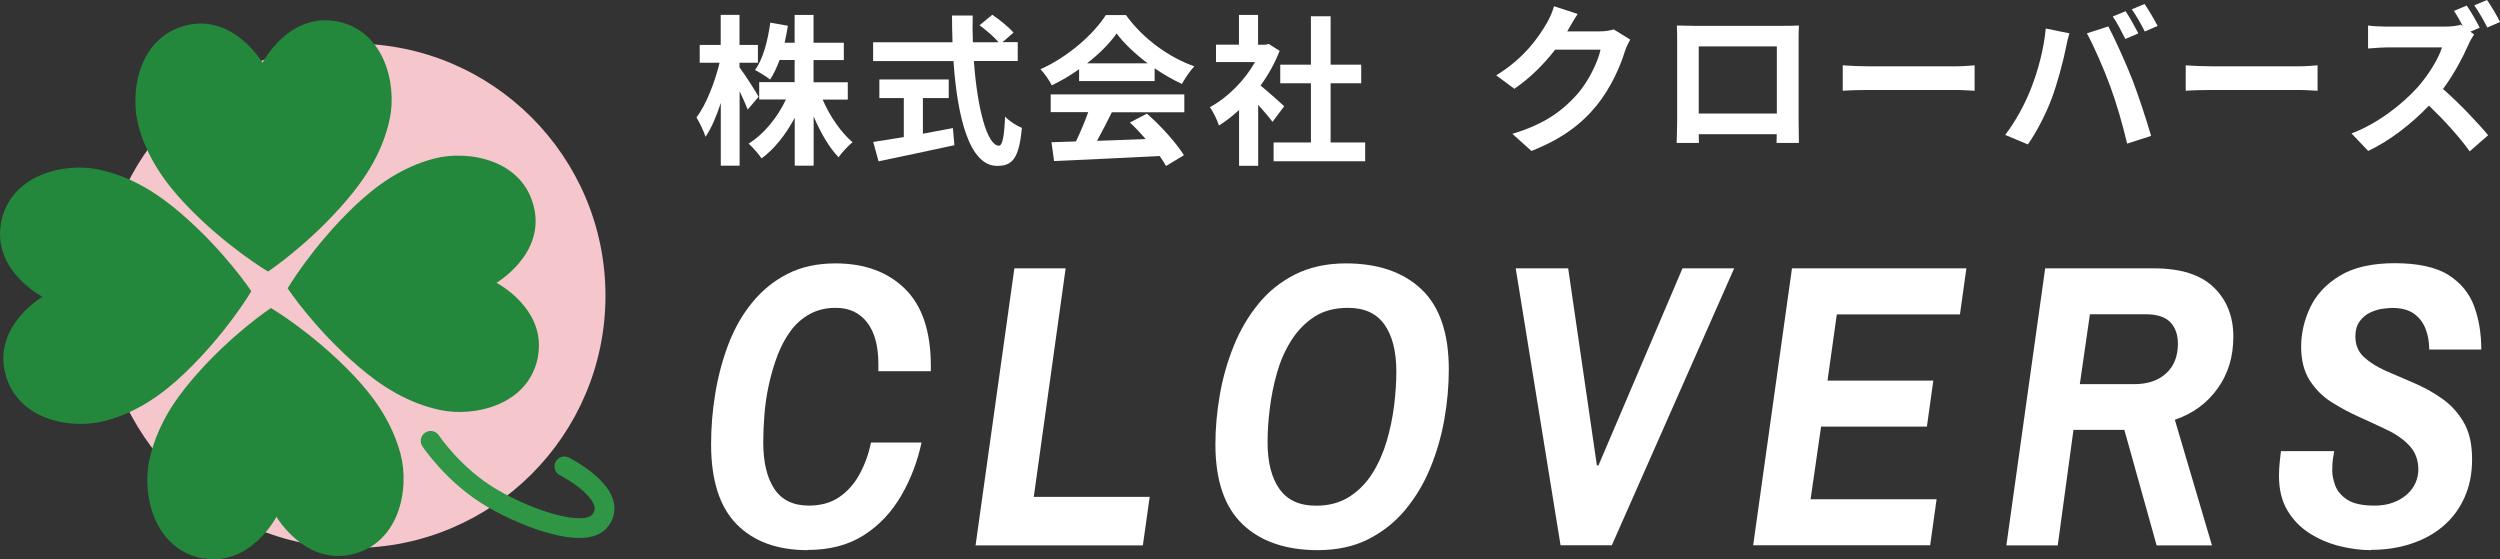
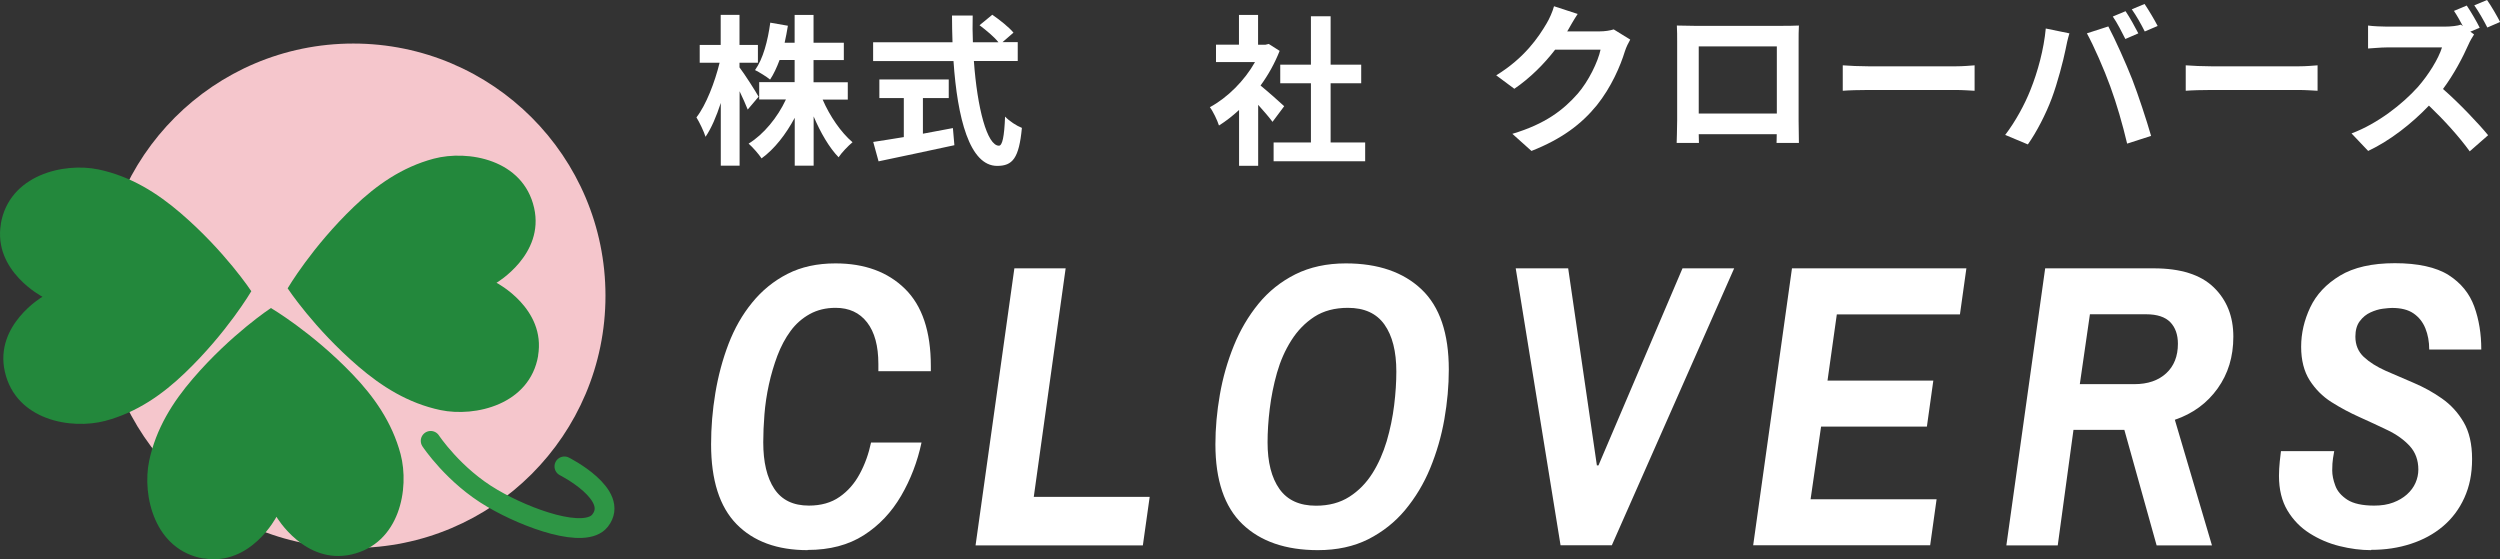
<svg xmlns="http://www.w3.org/2000/svg" id="_レイヤー_2" width="252.57" height="56.5" viewBox="0 0 252.57 56.5">
  <rect x="0" y="0" width="252.57" height="56.5" fill="#333333" stroke="none" />
  <defs>
    <style>.cls-1{fill:#fff;}.cls-2{fill:#f5c6cc;}.cls-3{fill:#23883c;}.cls-4{fill:none;stroke:#2e9645;stroke-linecap:round;stroke-miterlimit:10;stroke-width:2px;}</style>
  </defs>
  <g id="_レイヤー_1-2">
    <path class="cls-1" d="m75.54,11.07c-.18-.46-.49-1.16-.82-1.85v7.52h-1.9v-6.34c-.44,1.36-.96,2.57-1.54,3.42-.18-.56-.6-1.44-.92-1.96.98-1.26,1.86-3.56,2.34-5.52h-2.01v-1.8h2.12V1.5h1.9v3.04h1.86v1.8h-1.86v.47c.47.6,1.67,2.48,1.93,2.96l-1.11,1.31Zm7.57-1.01c.72,1.67,1.86,3.33,3.02,4.31-.44.36-1.1,1.05-1.41,1.52-.95-.98-1.83-2.5-2.52-4.13v4.98h-1.91v-4.84c-.9,1.68-2.04,3.15-3.35,4.1-.29-.44-.9-1.13-1.31-1.49,1.52-.93,2.93-2.65,3.77-4.46h-2.7v-1.75h3.58v-2.24h-1.52c-.28.75-.6,1.44-.96,1.98-.33-.28-1.09-.75-1.52-.96.82-1.14,1.29-2.96,1.54-4.79l1.78.31c-.1.59-.2,1.16-.33,1.72h1.01V1.51h1.91v2.81h3.06v1.75h-3.06v2.24h3.46v1.75h-2.57Z" />
    <path class="cls-1" d="m98.39,6.17c.34,4.77,1.34,8.55,2.53,8.55.34,0,.54-.87.62-2.94.44.46,1.16.93,1.7,1.14-.29,3.09-.95,3.84-2.5,3.84-2.79,0-4.02-4.84-4.41-10.59h-8.12v-1.9h8.02c-.03-.88-.05-1.8-.05-2.7h2.09c-.02.9-.02,1.81.02,2.7h2.58c-.44-.56-1.26-1.23-1.91-1.72l1.29-1.06c.74.51,1.7,1.27,2.14,1.81l-1.11.96h1.54v1.9h-4.43Zm-5.16,7.34c1-.18,2.04-.38,3.04-.57l.15,1.73c-2.68.59-5.56,1.18-7.66,1.63l-.54-1.96c.83-.13,1.91-.29,3.09-.49v-3.94h-2.47v-1.88h7.01v1.88h-2.61v3.6Z" />
-     <path class="cls-1" d="m109.02,6.99c-.87.62-1.81,1.18-2.76,1.63-.23-.47-.74-1.21-1.14-1.63,2.78-1.23,5.38-3.55,6.6-5.47h2.03c1.73,2.4,4.33,4.27,6.91,5.18-.49.51-.92,1.21-1.26,1.78-.9-.42-1.85-.96-2.75-1.58v1.29h-7.63v-1.19Zm-2.89,2.55h13.52v1.8h-7.32c-.47.96-1.01,1.98-1.5,2.89,1.57-.05,3.25-.11,4.92-.18-.51-.59-1.06-1.18-1.6-1.67l1.72-.9c1.45,1.27,2.97,2.97,3.74,4.2l-1.81,1.09c-.16-.31-.39-.65-.65-1.01-3.84.21-7.88.38-10.66.51l-.26-1.9,2.47-.08c.44-.92.9-1.99,1.24-2.96h-3.79v-1.8Zm9.82-3.14c-1.26-.95-2.39-2.01-3.14-3.02-.7,1-1.75,2.06-2.99,3.02h6.13Z" />
    <path class="cls-1" d="m128.56,12.31c-.34-.46-.9-1.11-1.45-1.72v6.16h-1.93v-5.64c-.65.6-1.34,1.14-2.03,1.57-.16-.52-.62-1.47-.92-1.85,1.78-.96,3.5-2.68,4.56-4.56h-3.94v-1.76h2.32V1.51h1.93v3.01h.74l.34-.08,1.1.7c-.49,1.24-1.14,2.42-1.93,3.5.78.64,2.04,1.76,2.39,2.09l-1.18,1.58Zm9.36,2.08v1.9h-9.25v-1.9h3.77v-5.98h-3.1v-1.88h3.1V1.64h1.99v4.89h3.09v1.88h-3.09v5.98h3.48Z" />
    <path class="cls-1" d="m158.38,3.09s-.03.05-.05.08h3.28c.51,0,1.05-.08,1.42-.2l1.67,1.03c-.18.31-.41.77-.54,1.18-.44,1.45-1.37,3.63-2.84,5.46-1.55,1.9-3.53,3.4-6.6,4.61l-1.93-1.73c3.35-1,5.16-2.42,6.59-4.04,1.11-1.27,2.06-3.24,2.32-4.46h-4.59c-1.09,1.42-2.52,2.86-4.12,3.95l-1.83-1.36c2.86-1.75,4.28-3.86,5.1-5.26.25-.41.59-1.16.74-1.72l2.39.78c-.38.57-.8,1.31-1,1.67Z" />
    <path class="cls-1" d="m171.13,2.61h8.99c.41,0,1.03,0,1.62-.03-.03.49-.03,1.09-.03,1.58v8.01c0,.64.03,2.21.03,2.27h-2.26s.02-.41.02-.88h-7.88c.02.46.02.83.02.88h-2.25c0-.08.05-1.5.05-2.29v-7.99c0-.46,0-1.13-.03-1.58.67.02,1.29.03,1.73.03Zm.49,8.86h7.89v-6.78h-7.89v6.78Z" />
    <path class="cls-1" d="m188.8,6.7h8.78c.77,0,1.49-.07,1.91-.1v2.57c-.39-.02-1.23-.08-1.91-.08h-8.78c-.93,0-2.03.03-2.63.08v-2.57c.59.05,1.78.1,2.63.1Z" />
    <path class="cls-1" d="m206.68,2.88l2.39.49c-.15.47-.33,1.27-.39,1.63-.23,1.14-.82,3.4-1.39,4.92-.59,1.59-1.55,3.45-2.42,4.67l-2.29-.96c1.03-1.34,1.99-3.11,2.55-4.54.74-1.83,1.36-4.13,1.55-6.21Zm4.15.49l2.17-.7c.67,1.26,1.8,3.77,2.42,5.36.57,1.47,1.44,4.09,1.9,5.7l-2.42.78c-.46-1.94-1.05-4-1.7-5.77-.62-1.72-1.68-4.13-2.37-5.38Zm5.2,0l-1.31.57c-.34-.67-.83-1.65-1.27-2.27l1.29-.54c.41.6.98,1.63,1.29,2.24Zm1.96-.75l-1.31.56c-.33-.67-.87-1.63-1.31-2.24l1.29-.54c.42.62,1.03,1.65,1.32,2.22Z" />
    <path class="cls-1" d="m223.45,6.7h8.78c.77,0,1.49-.07,1.91-.1v2.57c-.39-.02-1.23-.08-1.91-.08h-8.78c-.93,0-2.03.03-2.63.08v-2.57c.59.05,1.78.1,2.63.1Z" />
    <path class="cls-1" d="m250.5,2.81l-.93.39.38.28c-.13.2-.43.69-.57,1.03-.56,1.27-1.47,3.01-2.57,4.48,1.62,1.41,3.6,3.5,4.56,4.67l-1.86,1.63c-1.06-1.47-2.58-3.15-4.12-4.62-1.73,1.81-3.91,3.53-6.14,4.58l-1.68-1.77c2.63-.98,5.16-2.97,6.7-4.69,1.08-1.23,2.08-2.84,2.44-4h-5.54c-.69,0-1.58.1-1.93.11v-2.32c.44.07,1.44.11,1.93.11h5.77c.7,0,1.36-.08,1.68-.2l.2.15c-.28-.52-.6-1.1-.9-1.54l1.29-.54c.42.62,1.03,1.67,1.31,2.24Zm2.08-.59l-1.29.56c-.34-.67-.88-1.63-1.32-2.24l1.29-.54c.44.62,1.03,1.65,1.32,2.22Z" />
    <path class="cls-1" d="m81.59,55.58c-3.07,0-5.47-.88-7.18-2.63-1.71-1.75-2.57-4.44-2.57-8.06,0-1.71.14-3.44.43-5.18.29-1.74.73-3.39,1.33-4.96.6-1.56,1.39-2.96,2.39-4.18.99-1.22,2.18-2.19,3.57-2.9,1.39-.71,3-1.06,4.85-1.06,2.94,0,5.28.86,7.02,2.57,1.74,1.71,2.61,4.31,2.61,7.79v.53h-5.3v-.73c0-1.82-.38-3.22-1.14-4.2-.76-.98-1.82-1.47-3.18-1.47-.98,0-1.85.21-2.61.63-.76.42-1.41.99-1.94,1.71-.53.72-.97,1.55-1.33,2.49-.35.94-.64,1.91-.86,2.92-.22,1.01-.37,2.01-.45,3.02-.08,1.01-.12,1.94-.12,2.81,0,2.01.37,3.58,1.12,4.71.75,1.13,1.91,1.69,3.49,1.69,1.22,0,2.26-.29,3.1-.88.84-.58,1.52-1.36,2.04-2.33.52-.96.9-2.02,1.14-3.16h5.1c-.41,1.93-1.1,3.73-2.06,5.38-.97,1.66-2.22,2.99-3.77,3.98-1.55.99-3.44,1.49-5.67,1.49Z" />
    <path class="cls-1" d="m98.56,55.09l3.92-27.98h5.18l-3.22,23.09h11.71l-.69,4.9h-16.89Z" />
    <path class="cls-1" d="m133.15,55.58c-3.26,0-5.81-.88-7.63-2.63-1.82-1.75-2.73-4.44-2.73-8.06,0-1.63.15-3.3.45-5.02s.77-3.36,1.41-4.94c.64-1.58,1.47-2.99,2.49-4.24,1.02-1.25,2.26-2.24,3.73-2.98,1.47-.73,3.17-1.1,5.1-1.1,3.26,0,5.81.88,7.65,2.63,1.84,1.75,2.75,4.45,2.75,8.1,0,1.63-.15,3.3-.45,5.02-.3,1.71-.78,3.36-1.43,4.94-.65,1.58-1.5,2.98-2.53,4.22-1.03,1.24-2.28,2.22-3.73,2.96-1.46.73-3.15,1.1-5.08,1.1Zm-.2-4.49c1.31,0,2.43-.3,3.37-.9.94-.6,1.71-1.39,2.33-2.37s1.09-2.07,1.45-3.26c.35-1.2.6-2.41.75-3.63.15-1.22.22-2.35.22-3.39,0-2.04-.4-3.62-1.2-4.75-.8-1.13-2.03-1.69-3.69-1.69-1.33,0-2.46.3-3.39.9-.92.6-1.7,1.39-2.33,2.39-.63.99-1.11,2.09-1.45,3.28-.34,1.2-.58,2.41-.73,3.63-.15,1.22-.22,2.35-.22,3.39,0,2.01.4,3.58,1.2,4.71.8,1.13,2.03,1.69,3.69,1.69Z" />
    <path class="cls-1" d="m157.66,55.09l-4.53-27.98h5.3l2.9,19.91h.16l8.49-19.91h5.22l-12.36,27.98h-5.18Z" />
    <path class="cls-1" d="m177.12,55.09l3.92-27.98h17.62l-.65,4.65h-12.44l-.94,6.69h10.69l-.65,4.65h-10.69l-1.06,7.34h12.73l-.65,4.65h-17.87Z" />
    <path class="cls-1" d="m202.7,55.09l3.92-27.98h10.97c2.72,0,4.74.64,6.06,1.92,1.32,1.28,1.98,2.94,1.98,4.98s-.53,3.76-1.59,5.24c-1.06,1.48-2.5,2.54-4.32,3.16l3.75,12.69h-5.59l-3.26-11.67h-5.14l-1.59,11.67h-5.18Zm7.42-16.28h5.51c1.36,0,2.43-.37,3.22-1.1.79-.73,1.18-1.73,1.18-2.98,0-.92-.26-1.65-.77-2.18-.52-.53-1.33-.8-2.45-.8h-5.67l-1.02,7.06Z" />
    <path class="cls-1" d="m239.54,55.58c-1.03,0-2.09-.14-3.18-.41-1.09-.27-2.09-.7-3.02-1.29-.92-.58-1.67-1.35-2.24-2.3-.57-.95-.86-2.12-.86-3.51,0-.46.03-.94.08-1.45.05-.5.09-.85.12-1.04h5.38c-.03.16-.07.4-.12.71-.05.31-.08.73-.08,1.24,0,.46.1.97.31,1.53.2.56.61,1.03,1.22,1.43.61.39,1.52.59,2.71.59.73,0,1.37-.1,1.92-.31.54-.2,1.01-.48,1.39-.82.38-.34.67-.73.86-1.16.19-.43.29-.88.29-1.35,0-.95-.29-1.74-.86-2.37-.57-.62-1.31-1.16-2.2-1.59-.9-.43-1.85-.88-2.86-1.33-1.01-.45-1.96-.96-2.86-1.53s-1.63-1.31-2.2-2.2c-.57-.9-.86-2.03-.86-3.39s.31-2.69.92-3.98c.61-1.29,1.61-2.36,3-3.2,1.39-.84,3.24-1.26,5.55-1.26s4.17.4,5.43,1.2c1.25.8,2.11,1.86,2.59,3.18.48,1.32.71,2.77.71,4.34h-5.26c0-.79-.13-1.5-.39-2.14-.26-.64-.66-1.14-1.2-1.51s-1.26-.55-2.16-.55c-.22,0-.53.03-.94.08-.41.05-.82.18-1.24.37-.42.19-.78.48-1.08.88-.3.39-.45.92-.45,1.57,0,.84.29,1.53.86,2.06.57.53,1.31.99,2.2,1.39.9.39,1.84.8,2.83,1.22.99.42,1.94.94,2.84,1.57.9.63,1.63,1.42,2.2,2.39.57.97.86,2.21.86,3.73s-.26,2.77-.78,3.92-1.24,2.1-2.16,2.88c-.92.78-2.01,1.37-3.24,1.77-1.24.41-2.58.61-4.02.61Z" />
    <circle class="cls-2" cx="35.69" cy="29.88" r="25.48" />
-     <path class="cls-3" d="m33.88,2.14c-4.77-.81-7.36,4.2-7.36,4.2,0,0-2.85-4.87-7.57-3.81-4.91,1.11-5.88,6.69-4.97,10.14.86,3.23,2.7,5.81,4.85,8.06,4.07,4.25,8.25,6.7,8.25,6.7,0,0,4.04-2.66,7.88-7.13,2.03-2.36,3.73-5.04,4.42-8.31.73-3.5-.54-9.02-5.5-9.86Z" />
+     <path class="cls-3" d="m33.88,2.14Z" />
    <path class="cls-3" d="m20.57,56.41c4.77.81,7.36-4.2,7.36-4.2,0,0,2.85,4.87,7.57,3.81,4.91-1.11,5.88-6.69,4.97-10.14-.86-3.23-2.7-5.82-4.85-8.06-4.07-4.25-8.25-6.7-8.25-6.7,0,0-4.04,2.66-7.88,7.13-2.03,2.36-3.73,5.04-4.42,8.31-.73,3.5.54,9.02,5.5,9.87Z" />
    <path class="cls-3" d="m54.36,35.93c.81-4.77-4.2-7.36-4.2-7.36,0,0,4.87-2.85,3.8-7.57-1.11-4.91-6.69-5.88-10.14-4.97-3.23.86-5.82,2.7-8.06,4.85-4.25,4.07-6.7,8.25-6.7,8.25,0,0,2.66,4.04,7.13,7.88,2.36,2.03,5.04,3.73,8.31,4.42,3.5.73,9.02-.54,9.87-5.5Z" />
    <path class="cls-3" d="m.09,22.62c-.81,4.77,4.2,7.36,4.2,7.36,0,0-4.87,2.85-3.8,7.57,1.11,4.91,6.69,5.88,10.14,4.97,3.23-.86,5.82-2.7,8.06-4.85,4.25-4.07,6.7-8.25,6.7-8.25,0,0-2.66-4.04-7.13-7.88-2.36-2.03-5.04-3.73-8.31-4.42-3.5-.73-9.02.54-9.87,5.5Z" />
    <path class="cls-4" d="m43.51,44.54s2.33,3.53,6.23,5.8c3.53,2.07,9.37,4.17,10.88,2.26,2.08-2.62-3.6-5.48-3.6-5.48" />
  </g>
</svg>